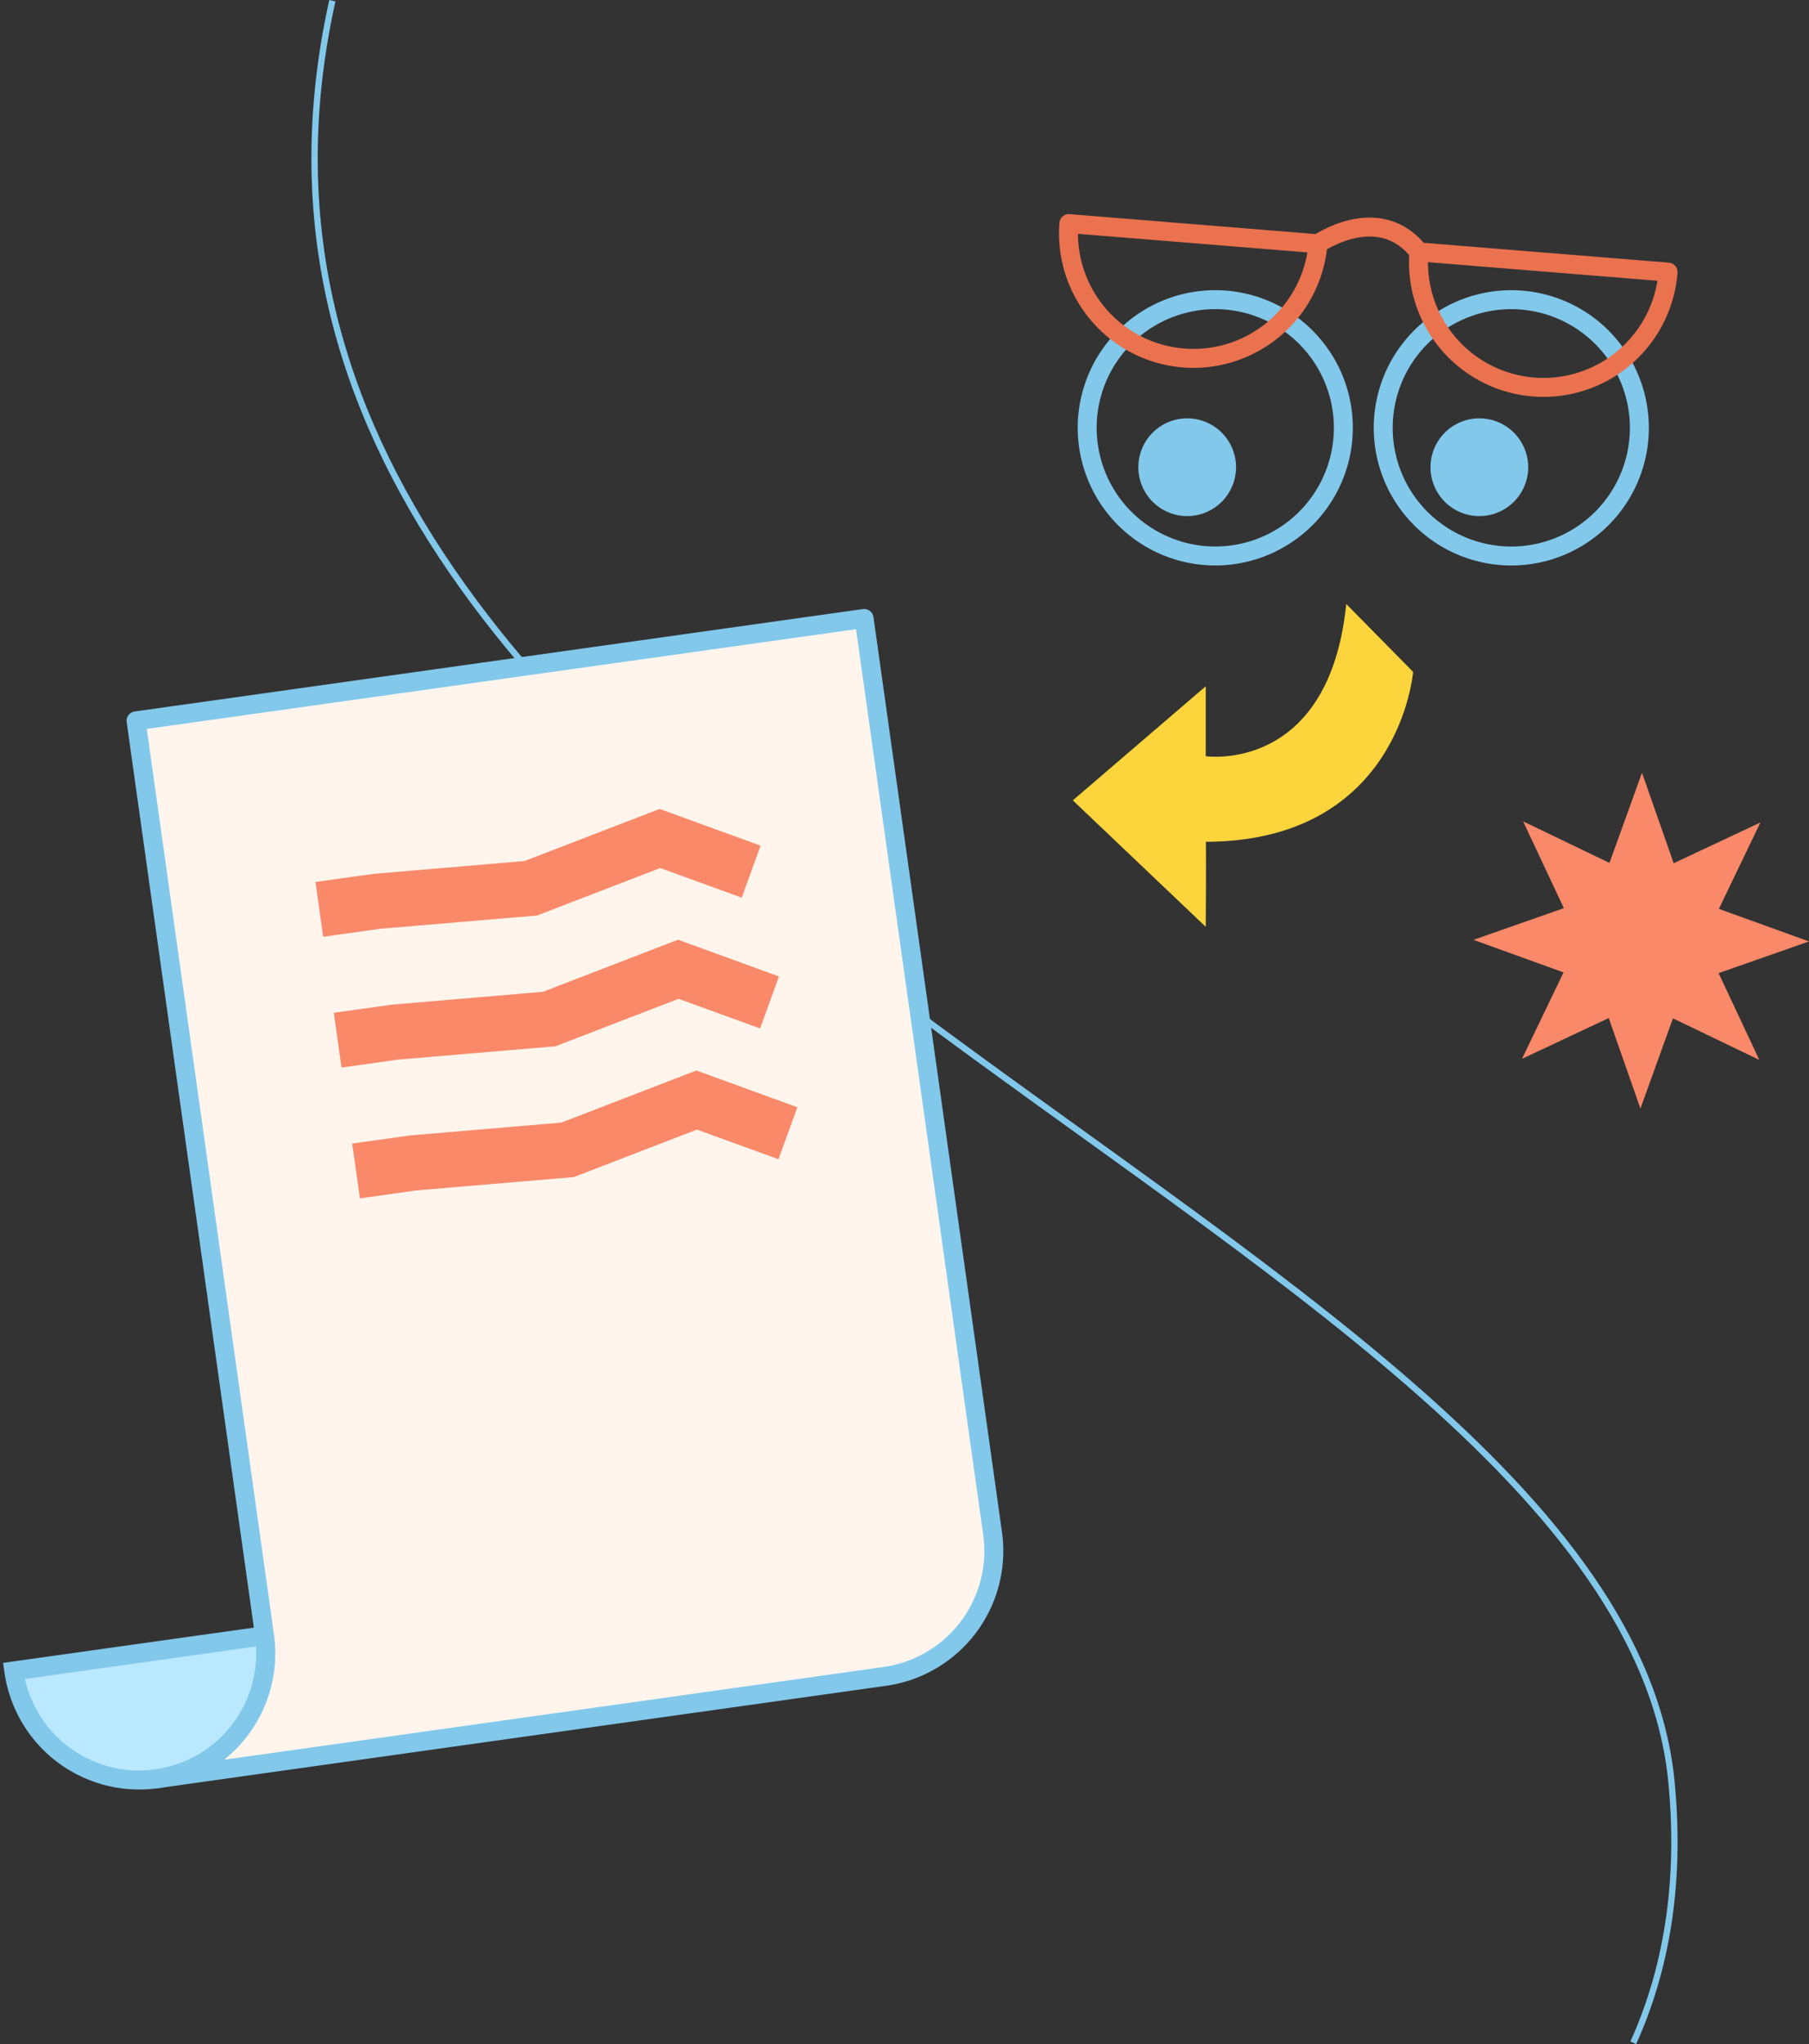
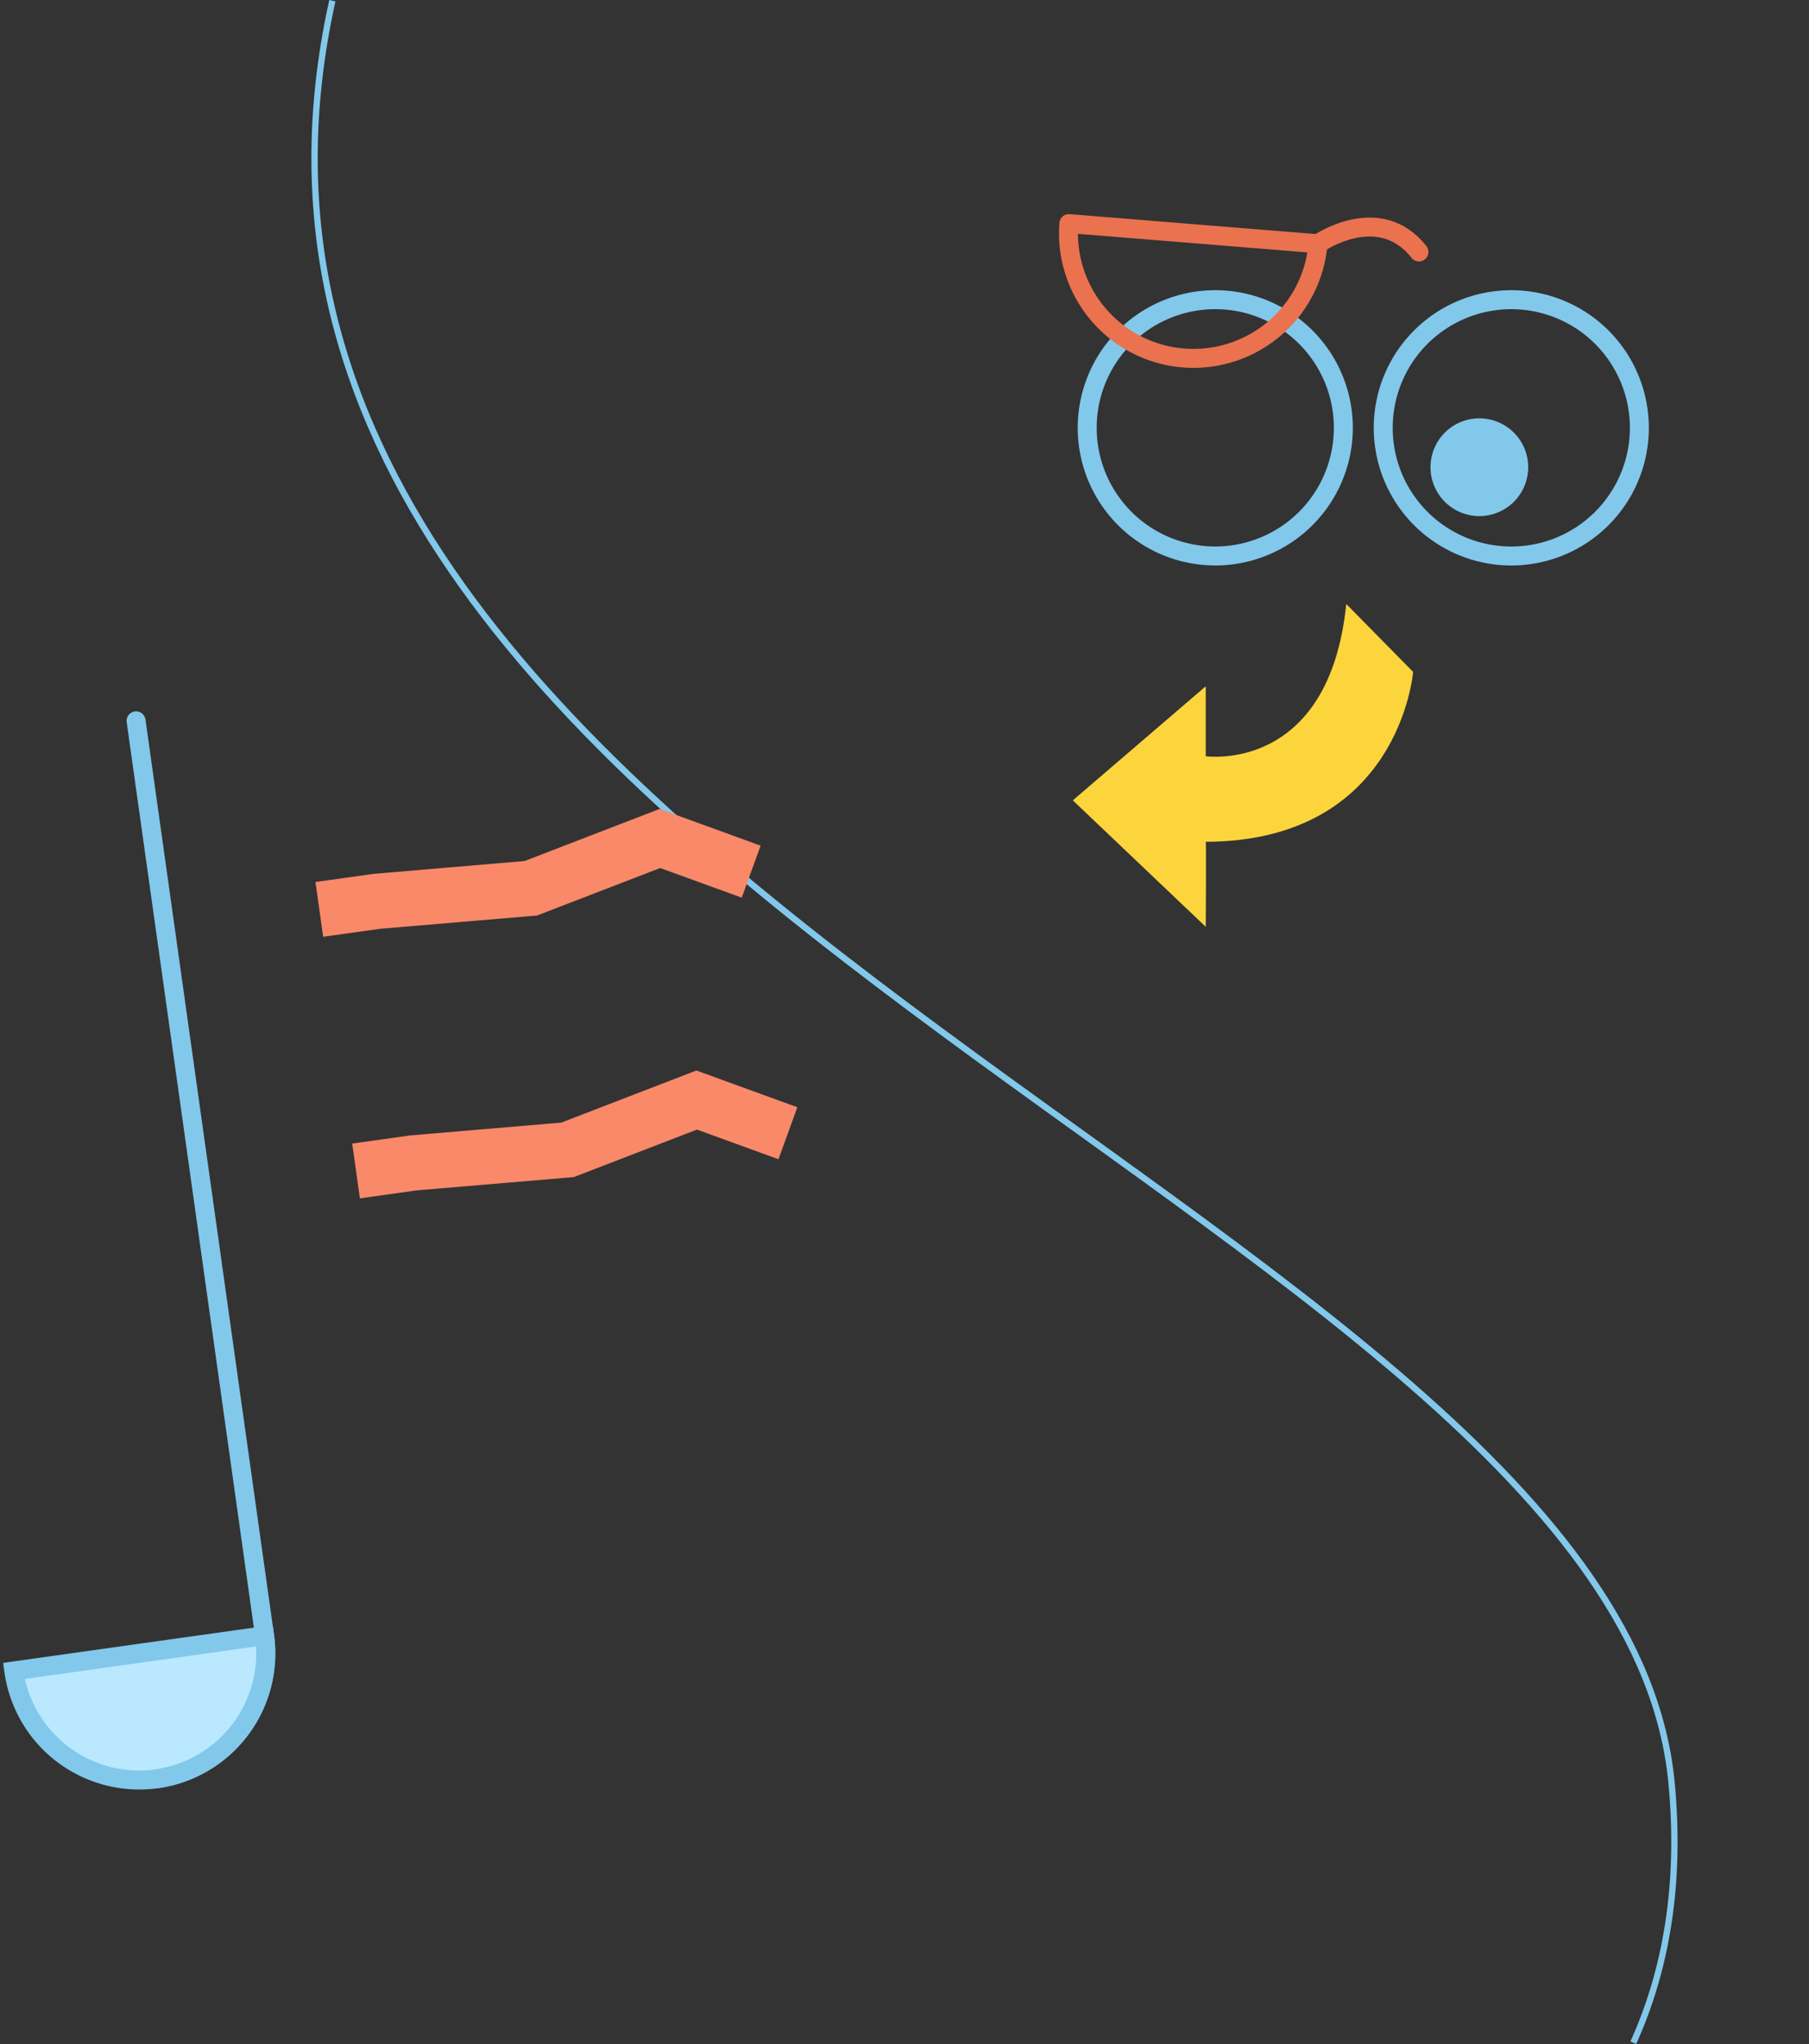
<svg xmlns="http://www.w3.org/2000/svg" width="286.292" height="323.289" viewBox="0 0 286.292 323.289">
  <rect x="0" y="0" width="286.292" height="323.289" fill="#333333" stroke="none" />
  <g id="Image-newsletter" transform="translate(-140.425 -3519.431)">
    <path id="Ligne" d="M-21020.59-9662.706c5.1-11.264,7.613-24.919,6.047-41.188-8.736-90.9-242.883-142.357-211.932-281.786" transform="translate(21419.5 13505.22)" fill="none" stroke="#82c8eb" stroke-width="1" />
    <g id="Illustration-newsletter" transform="translate(122.279 3639.02) rotate(-8)">
      <path id="Tracé_3589" data-name="Tracé 3589" d="M0,0A20.037,20.037,0,0,0,20.037,20.037,20.035,20.035,0,0,0,40.074,0Z" transform="translate(0 146.114)" fill="#bae8ff" stroke="#82c8eb" stroke-width="3" />
-       <path id="Tracé_3590" data-name="Tracé 3590" d="M0,166.15a20.037,20.037,0,0,0,20.037-20.037V0H136.384V146.114a20.039,20.039,0,0,1-20.037,20.037Z" transform="translate(20.035 0)" fill="#fff5ed" stroke="#82c8eb" stroke-linejoin="round" stroke-width="3" />
+       <path id="Tracé_3590" data-name="Tracé 3590" d="M0,166.15a20.037,20.037,0,0,0,20.037-20.037V0V146.114a20.039,20.039,0,0,1-20.037,20.037Z" transform="translate(20.035 0)" fill="#fff5ed" stroke="#82c8eb" stroke-linejoin="round" stroke-width="3" />
      <path id="Tracé_3591" data-name="Tracé 3591" d="M66.46,15.707l4.1-7.729L55.547,0,33.226,5.185,9.285,3.869,0,3.86v8.754H9.045l24.945,1.38L54.334,9.267Z" transform="translate(64.638 25.325)" fill="#f98969" />
-       <path id="Tracé_3592" data-name="Tracé 3592" d="M66.46,15.707l4.1-7.729L55.547,0,33.226,5.185,9.285,3.869,0,3.86v8.754H9.045l24.945,1.38L54.334,9.267Z" transform="translate(64.638 46.213)" fill="#f98969" />
      <path id="Tracé_3593" data-name="Tracé 3593" d="M66.46,15.707l4.1-7.729L55.547,0,33.226,5.185,9.285,3.866,0,3.86v8.754H9.045l24.945,1.38L54.334,9.267Z" transform="translate(64.638 67.102)" fill="#f98969" />
    </g>
-     <path id="Etoile-violette" d="M78.792,45.419,65.126,38.845,59.978,53.109,54.964,38.8,41.237,45.245l6.574-13.667L33.547,26.43l14.313-5.014L41.412,7.69l13.667,6.574L60.226,0,65.24,14.313,78.967,7.864,72.393,21.531l14.264,5.148L72.346,31.693Z" transform="translate(340.061 3641.649)" fill="#f98969" />
    <g id="Yeux-avec-lunettes" transform="translate(309.52 3554.794)">
      <path id="Tracé_3596" data-name="Tracé 3596" d="M47.571,42.7A20.269,20.269,0,1,1,27.3,22.427,20.27,20.27,0,0,1,47.571,42.7Z" transform="translate(-4.068 -10.394)" fill="none" stroke="#82c8eb" stroke-linecap="round" stroke-linejoin="round" stroke-width="3" />
      <path id="Tracé_3597" data-name="Tracé 3597" d="M127.1,42.7a20.269,20.269,0,1,1-20.27-20.269A20.27,20.27,0,0,1,127.1,42.7Z" transform="translate(-36.749 -10.394)" fill="none" stroke="#82c8eb" stroke-linecap="round" stroke-linejoin="round" stroke-width="3" />
      <g id="Groupe_536" data-name="Groupe 536" transform="translate(0 0)">
        <path id="Tracé_3598" data-name="Tracé 3598" d="M41.488,5.19A19.776,19.776,0,0,1,2.065,2Z" transform="translate(-2 -2)" fill="none" stroke="#ea724f" stroke-linecap="round" stroke-linejoin="round" stroke-width="3" />
-         <path id="Tracé_3599" data-name="Tracé 3599" d="M135.535,12.8A19.776,19.776,0,1,1,96.112,9.61Z" transform="translate(-40.648 -5.127)" fill="none" stroke="#ea724f" stroke-linecap="round" stroke-linejoin="round" stroke-width="3" />
        <path id="Tracé_3600" data-name="Tracé 3600" d="M69.036,5.572s9.655-6.734,15.976,1.293" transform="translate(-29.548 -2.381)" fill="none" stroke="#ea724f" stroke-linecap="round" stroke-linejoin="round" stroke-width="3" />
      </g>
-       <path id="Tracé_3602" data-name="Tracé 3602" d="M35.786,63.067a6.23,6.23,0,1,1-6.23-6.23A6.23,6.23,0,0,1,35.786,63.067Z" transform="translate(-10.764 -24.535)" fill="#82c8eb" stroke="#82c8eb" stroke-linecap="round" stroke-linejoin="round" stroke-width="3" />
      <path id="Tracé_3604" data-name="Tracé 3604" d="M114.276,63.067a6.23,6.23,0,1,1-6.23-6.23A6.23,6.23,0,0,1,114.276,63.067Z" transform="translate(-43.019 -24.535)" fill="#82c8eb" stroke="#82c8eb" stroke-linecap="round" stroke-linejoin="round" stroke-width="3" />
    </g>
    <path id="Fleche-jaune-down" d="M0,5.294C.068,5.261,14.1,0,14.1,0S37.707,12.774,25.3,40.891c.008-.1,12.273,5.465,12.273,5.465L10.76,57.431,2.84,30.889l10.1,4.5S23.428,18.735,0,5.294Z" transform="matrix(0.407, 0.914, -0.914, 0.407, 358.322, 3612.807)" fill="#fcd53c" />
  </g>
</svg>